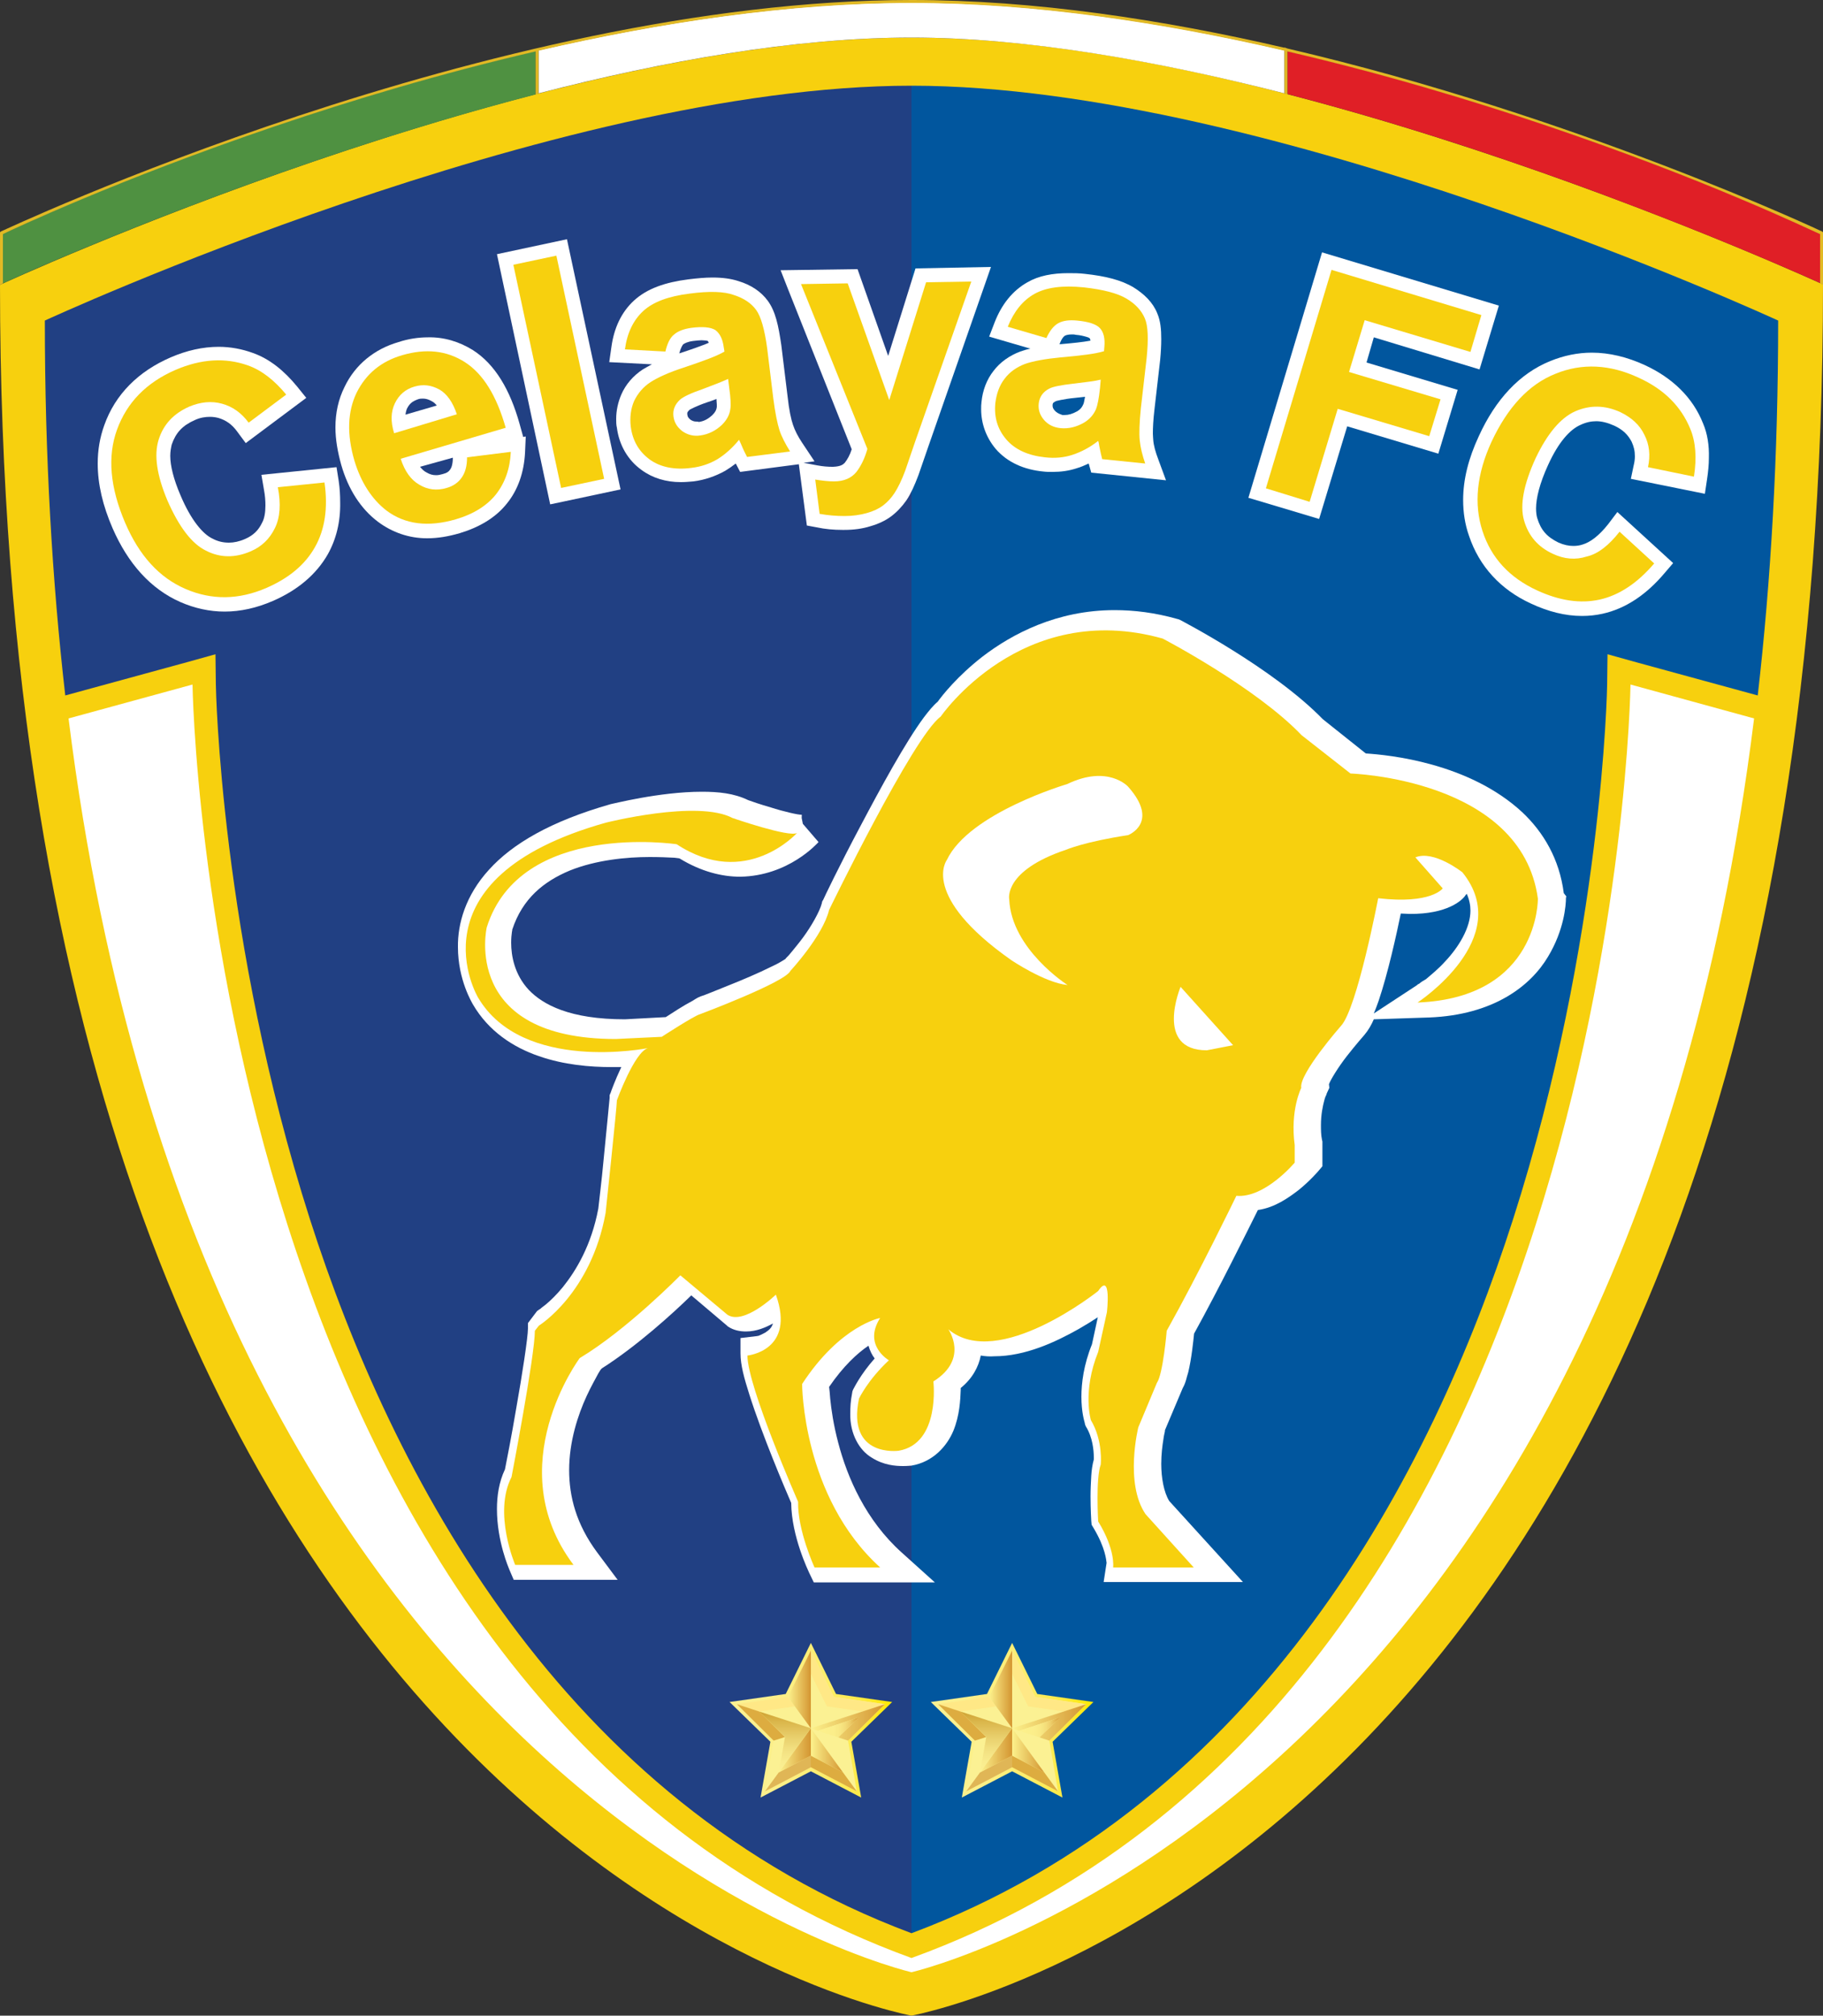
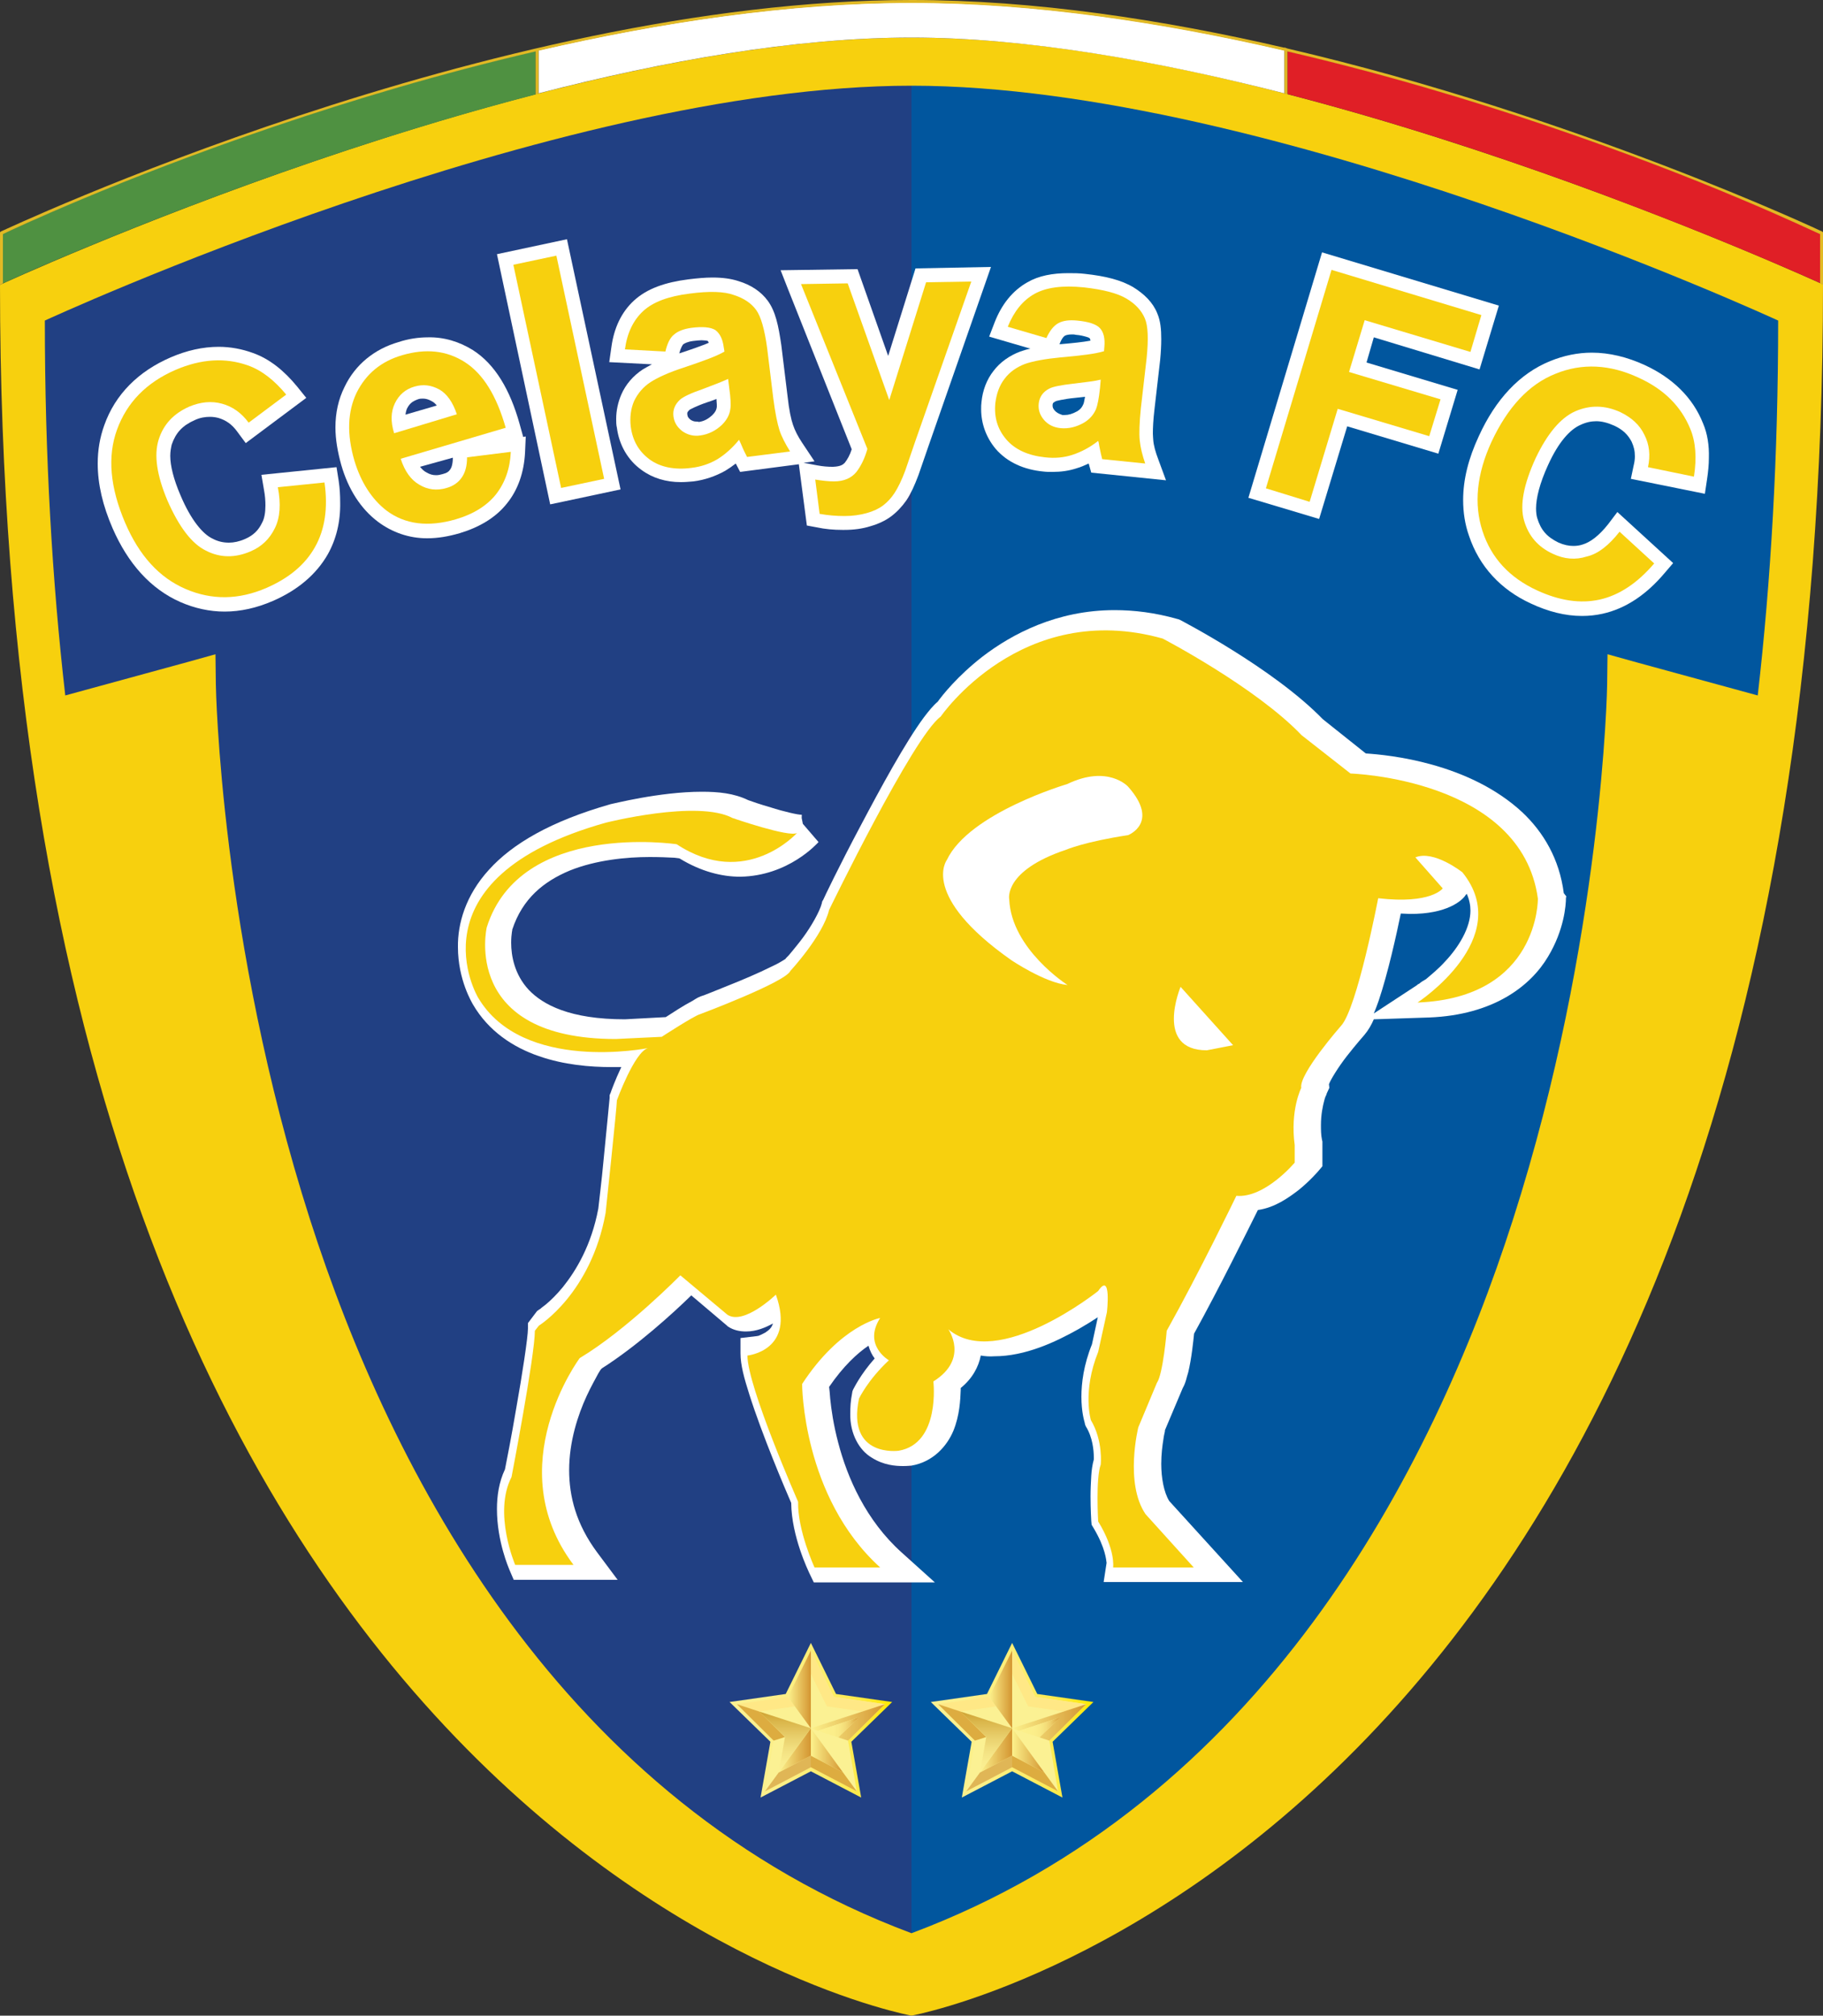
<svg xmlns="http://www.w3.org/2000/svg" version="1.1" id="Calque_1" x="0px" y="0px" viewBox="-55 120.3 500 552.7" style="enable-background:new -55 120.3 500 552.7;" xml:space="preserve">
  <rect x="-55" y="120.3" width="500" height="552.7" fill="#333333" stroke="none" />
  <style type="text/css">
	.st0{fill:#F7D00E;}
	.st1{fill:#FFFFFF;}
	.st2{fill:#4F9141;}
	.st3{fill:#E01F26;}
	.st4{fill:#E1B924;}
	.st5{fill:#214083;}
	.st6{fill:#01569E;}
	.st7{fill:url(#SVGID_1_);}
	.st8{fill:#FBF193;}
	.st9{fill:#FFE886;}
	.st10{fill:#E0B656;}
	.st11{fill:#DDAC40;}
	.st12{fill:url(#SVGID_2_);}
	.st13{fill:url(#SVGID_3_);}
	.st14{fill:url(#SVGID_4_);}
	.st15{fill:url(#SVGID_5_);}
	.st16{fill:url(#SVGID_6_);}
	.st17{fill:url(#SVGID_7_);}
	.st18{fill:url(#SVGID_8_);}
	.st19{fill:url(#SVGID_9_);}
	.st20{fill:url(#SVGID_10_);}
	.st21{fill:url(#SVGID_11_);}
	.st22{fill:url(#SVGID_12_);}
	.st23{fill:url(#SVGID_13_);}
	.st24{fill:url(#SVGID_14_);}
</style>
  <g>
    <g>
      <path class="st0" d="M195,130.6c103.4,0,250,67.7,250,67.7C445,627.9,195,673,195,673S-55,627.9-55,198.4    C-55,198.4,91.6,130.6,195,130.6z" />
      <g>
        <path class="st1" d="M297.3,145.9v-11.8c-33.2-7.7-68.6-13.1-102.3-13.1c-33.6,0-69,5.4-102.3,13.1v11.8     c34.5-8.9,70.4-15.3,102.3-15.3C226.8,130.6,262.8,137.1,297.3,145.9z" />
        <path class="st2" d="M91.9,134.3c-51.7,12-98.1,29.4-123.9,40.3c-12.9,5.4-20.8,9.2-22.2,9.8V198c8-3.7,73.8-33.1,146.1-51.8     V134.3z" />
        <path class="st3" d="M444.2,184.4c-1.4-0.7-9.3-4.4-22.2-9.8c-25.8-10.8-72.1-28.3-123.9-40.3v11.8     c72.3,18.7,138,48.2,146.1,51.8V184.4z" />
        <path class="st4" d="M444.8,183.8c0,0-66.9-31.6-146.7-50.2v0l-0.8-0.3v0.1c-33.2-7.7-68.5-13.1-102.3-13.1     c-115.4,0-249.7,63.5-249.8,63.5L-55,184v14.4c0,0,0.3-0.1,0.8-0.4v-13.5c1.4-0.7,9.3-4.4,22.2-9.8     c25.8-10.8,72.1-28.3,123.9-40.3v11.8c0.3-0.1,0.6-0.1,0.8-0.2v-11.8c33.2-7.7,68.6-13.1,102.3-13.1c33.6,0,69,5.4,102.3,13.1     v11.8c0.3,0.1,0.6,0.1,0.8,0.2v-11.8c51.7,12,98.1,29.4,123.9,40.3c12.9,5.4,20.8,9.2,22.2,9.8V198c0.5,0.2,0.8,0.4,0.8,0.4V184     L444.8,183.8z" />
      </g>
      <g>
        <path class="st5" d="M4.1,299.7l0.1,8.2c0,0.7,1.2,69.9,25.8,146.7c22.3,69.6,69,159.9,165,195.8V143.8     c-98.3,0-237.7,64.4-237.7,64.4c0,37.2,2,71.4,5.6,102.8l33.3-9.1L4.1,299.7z" />
        <path class="st6" d="M360,454.6c24.6-76.7,25.8-146,25.8-146.7l0.1-8.2l7.9,2.2l33.3,9.1c3.6-31.4,5.6-65.6,5.6-102.8     c0,0-139.4-64.4-237.7-64.4v506.6C290.9,614.5,337.7,524.2,360,454.6z" />
      </g>
-       <path class="st1" d="M392.2,308c0,0-3.7,278.9-197.2,349.2C1.6,586.9-2.2,308-2.2,308l-34,9.3C1.1,616.5,195,661.1,195,661.1    s193.9-44.6,231.1-343.8L392.2,308z" />
      <g>
        <g>
          <g>
            <path class="st1" d="M373.9,365.2c-1.2-9.4-5.6-16.7-11.3-22.1c-14.7-13.7-36.8-15.8-43-16.2l-11.8-9.4       c-13.7-14.1-39-27.1-39.1-27.2l-0.5-0.2l-0.4-0.1c-6-1.7-11.7-2.4-17.1-2.4c-15.8,0-28.1,6.5-36.3,12.8       c-6.8,5.3-11,10.6-12.2,12.3c-1.4,1.2-2.5,2.6-3.8,4.3c-5.1,6.9-11.8,19.2-17.5,30c-5.7,10.7-10.1,19.9-10.1,20l-0.3,0.5       l-0.1,0.5c-0.6,2.3-2.9,6.3-5.1,9.3c-1.1,1.5-2.2,2.8-3,3.8c-0.8,1-1.2,1.4-1.2,1.4l-0.6,0.6l0,0.1c-0.6,0.4-2.2,1.4-4,2.2       c-3.4,1.7-8.1,3.7-11.9,5.2c-3.4,1.4-6,2.4-6.5,2.6c-1.4,0.4-2,0.8-3.1,1.5c-2.5,1.3-5.7,3.4-7.4,4.5l-11.2,0.6       c-15.1,0-22.5-4-26.4-8.1c-3.9-4.2-4.8-9.3-4.8-12.9c0-1.2,0.1-2.2,0.2-2.9c0.1-0.4,0.1-0.6,0.1-0.7       c2.8-8.5,8.6-13.2,15.8-16.2c7.2-2.9,15.6-3.7,21.9-3.7c2.7,0,5,0.1,6.8,0.2c0.6,0.1,1.1,0.1,1.4,0.2c5.9,3.6,11.6,5,16.6,5       c13.3-0.2,21.2-9.2,21.5-9.5l-4.3-5l-0.5-2.5l0.2,0.9v-0.9c-0.8,0.1-5.1-0.9-8.5-2c-2.8-0.8-5.4-1.7-6.2-2       c-3.9-1.9-8.2-2.3-12.7-2.3c-11.7,0-24.7,3.4-25,3.4c-16.5,4.7-27,10.9-33.4,18c-6.4,7-8.6,14.8-8.5,21.2       c0,9,3.9,15.3,4.1,15.7c4.3,7.4,11.1,11.8,18.1,14.2c6.9,2.4,14,3,20,3c0.9,0,1.8,0,2.6,0c-1.7,3.6-2.9,6.9-2.9,7l-0.3,0.7v0.8       c-0.1,1.3-0.9,9.1-1.6,16.4c-0.6,6.6-1.4,12.7-1.5,13.9c-1.9,10.1-6.1,17-9.7,21.5c-1.8,2.2-3.5,3.8-4.7,4.8       c-0.6,0.5-1.1,0.8-1.4,1.1c-0.1,0.1-0.2,0.2-0.3,0.2c0,0,0,0,0,0l-0.7,0.5l-2.5,3.3v1.5c0,2.4-1.6,12.8-3.2,21.8       c-1.3,7.7-2.7,14.8-3.1,16.8c-1.7,3.6-2.2,7.4-2.2,10.9c0,8.9,3.3,16.3,3.4,16.6l1.2,2.8h28.5l-5.6-7.5       c-5.8-7.8-7.7-15.4-7.7-22.6c0-7.8,2.4-15.1,4.8-20.3c1.2-2.6,2.4-4.7,3.2-6.2c0.4-0.6,0.6-1.1,1-1.4       c9.6-6.1,19.6-15.2,24.5-20l9.8,8.3l0.2,0.2c1.6,1.1,3.4,1.4,5,1.4c2.9,0,5.4-1.1,7.4-2.2c-0.4,1.3-1.1,1.8-2.1,2.5       c-0.7,0.4-1.4,0.7-1.9,0.9c-0.3,0-0.5,0.1-0.6,0.1c-0.1,0-0.1,0-0.1,0l-4.2,0.5v4.2c0,3.2,1,6.8,2.4,11.2       c3.5,11.1,9.8,25.9,11.5,29.8c0.1,9.3,4.8,18.8,4.9,19.1l1.3,2.7h33.2l-9.1-8.2c-9.8-8.8-14.9-20.5-17.4-30.1       c-1.3-4.9-1.9-9.1-2.2-12.1c-0.1-1.4-0.2-2.5-0.3-3.2c3.9-5.7,7.7-9.2,10.8-11.3c0.4,1.4,1,2.6,1.7,3.5c-4,4.5-5.7,8.2-5.9,8.5       l-0.2,0.5l-0.1,0.6c-0.4,2-0.5,3.8-0.5,5.5c-0.1,5.6,2.5,10.1,5.9,12.1c3.3,2.1,6.6,2.3,8.6,2.3c1.2,0,1.9-0.1,2.1-0.1l0,0h0.1       c6.1-1,9.9-5.5,11.6-9.6c1.7-4.2,1.9-8.4,2-11.2c0-0.1,0-0.4,0-0.5c3.2-2.6,4.9-5.8,5.5-8.9c1.2,0.2,2.4,0.3,3.7,0.2       c8.5,0,16.8-3.9,23.2-7.5c1.9-1.1,3.7-2.2,5.2-3.2l-1.6,7.4c-2.3,5.7-2.9,10.7-2.9,14.4c0,4.2,0.8,6.7,0.9,7.1l0.1,0.5l0.2,0.5       c1.9,3,2.2,6.7,2.2,8.5c0,0.2,0,0.4,0,0.6c-0.4,1.5-0.6,2.9-0.7,4.5c-0.1,1.8-0.2,3.7-0.2,5.6c0,3.6,0.2,6.6,0.2,6.7l0.1,1.1       l0.6,1c3.2,5.4,3.4,8.7,3.5,9.4c0,0.1,0,0.1,0,0.1l-0.8,5.2h38.2l-20.2-22.2c-1.5-2.4-2.2-6.4-2.2-10.2c0-2.6,0.3-5,0.6-6.8       c0.1-0.9,0.3-1.6,0.4-2.1c0-0.1,0-0.3,0-0.3l4.9-11.6c0.9-1.6,1-2.8,1.5-4.3c0.9-3.7,1.4-8.6,1.6-10.6       c7-12.7,14.6-28.1,17.5-33.9c4.7-0.7,8.3-3.3,11.2-5.5c3.2-2.6,5.3-5.1,5.4-5.2l1.1-1.3v-6.8l-0.1-0.4       c-0.3-1.4-0.3-2.8-0.3-4.1c0-2.9,0.5-5.2,0.9-6.7c0.2-0.8,0.4-1.3,0.6-1.6c0-0.2,0.1-0.3,0.1-0.4l0.7-1.5l-0.1-1       c0.4-1.2,2.7-4.9,4.9-7.7c2.5-3.2,4.8-5.8,4.8-5.8c1.1-1.3,1.9-2.7,2.6-4.3l15.2-0.5c17.6-0.7,27.8-8.6,32.6-16.7       c4.4-7.3,4.9-14.1,4.9-16.1l0.1-0.4L373.9,365.2z M334.3,390c-0.4,0.2-0.6,0.3-0.6,0.4l-11.9,7.8c0.4-1,0.9-2.2,1.3-3.4       c2.6-7.7,4.9-18.2,6.1-24c0.8,0,1.7,0.1,2.4,0.1c10.3,0.1,14.5-3.7,15.4-5.2l0.3-0.3c0.7,1.6,1,3.1,1,4.6c0,4.7-3.2,10-7,14       c-1.8,2-3.8,3.6-5.2,4.8C335.2,389.3,334.6,389.7,334.3,390z" />
          </g>
          <path class="st0" d="M315.4,332.4c0,0,46.9,1.4,51.4,34.3c0,0,0.4,27.2-33,28.5c0,0,26.9-17.6,12.3-35.7c0,0-7.8-6.2-12.9-4.1      l7.5,8.5c0,0-3.1,4.4-17.7,2.7c0,0-5.8,30.3-10.2,35c0,0-11.6,13.2-10.9,17c0,0-3.1,6.1-1.8,15.7v4.8c0,0-8.2,9.8-16,9.1      c0,0-10.2,21.1-19.1,37c0,0-1,11.9-2.7,14.3l-5.1,12.2c0,0-3.8,15.3,2,23.8l13.2,14.6h-22.1c0,0,0.7-4.8-4.1-12.6      c0,0-0.7-11.9,0.7-15.6c0,0,0.7-6.5-2.7-12.2c0,0-2.4-7.8,2-18.7l2.4-10.9c0,0,1.3-11.3-2.4-5.8c0,0-27.5,22-41.1,10.5      c0,0,5.8,8.1-4.1,14.3c0,0,2,17-9.5,19c0,0-14.3,2-10.9-14.3c0,0,2.4-5.1,8.2-10.5c0,0-7.2-4.1-2.4-11.6c0,0-10.9,2-21.4,18.1      c0,0,0,30.9,21.4,50.3h-18c0,0-4.7-10.2-4.5-18c0,0-13.9-31.6-13.9-40.1c0,0,13.3-1.3,7.8-16.7c0,0-8.8,8.5-13.3,5.5l-12.9-10.8      c0,0-14.6,14.9-27.6,22.7c0,0-22.1,29.6-1.7,56.7h-16c0,0-6.1-14.2-1-24.1c0,0,6.4-33.3,6.4-40.1l1.1-1.4      c0,0,14.3-8.8,18.3-30.9c0,0,3.1-29.2,3.1-30.9c0,0,4.8-13.2,8.5-14.3c0,0-34.4,6.9-46.6-13.9c0,0-19.4-32.6,35-47.9      c0,0,25.2-6.4,34.8-1.3c0,0,15.6,5.4,17.7,4.1c0,0-14,15.6-33,3.1c0,0-42.9-6.5-52.1,22.8c0,0-7.1,30.6,35.4,30.6l12.6-0.6      c0,0,8.9-5.8,10.5-6.2c0,0,23.5-8.8,24.8-11.9c0,0,8.9-9.6,10.6-16.7c0,0,23.1-47.6,30.6-53c0,0,22.1-32.3,60.9-21.4      c0,0,25.5,13.3,38.1,26.5L315.4,332.4z" />
          <path class="st1" d="M254.4,349.3c0,0,8.8-3.4,0-13.3c0,0-5.5-6.1-16.7-0.7c0,0-26.9,7.9-33,20.8c0,0-7.5,9.8,17.7,27.5      c0,0,9.2,6.2,15.4,6.8c0,0-15.4-9.8-16-23.5c0,0-1.7-7.8,15.6-13.6C237.4,353.3,242.5,351.1,254.4,349.3z" />
        </g>
        <path class="st1" d="M268.8,390.9c0,0-7.3,17.4,7.2,17.4l7.2-1.4L268.8,390.9z" />
        <g>
          <g>
            <path class="st1" d="M37.3,248.4l-20.6,2.1l0.7,4.1c0.3,1.6,0.4,3,0.4,4.3c0,2-0.3,3.6-0.9,4.7c-1,2.1-2.4,3.5-4.7,4.5       c-1.6,0.7-3.1,1-4.4,1c-1.5,0-3-0.3-4.5-1.1c-2.6-1.2-5.9-5-8.8-11.9c-1.9-4.4-2.8-8.1-2.8-10.8c0-1.2,0.2-2.2,0.4-3.1       c1.1-3.2,2.9-5.2,6.3-6.7c1.5-0.7,2.9-0.9,4.2-0.9c0.8,0,1.5,0.1,2.3,0.3c2,0.6,3.7,1.7,5.2,3.8l2.3,3.1l16.6-12.4l-2.5-3.1       c-3.6-4.4-7.6-7.6-12.1-9.2c-3-1.1-6.2-1.7-9.4-1.7c-4.4,0-8.8,1-13.2,2.9c-8.8,3.8-15.2,10.1-18.2,18.6       c-1.2,3.3-1.8,6.8-1.8,10.5c0,5.7,1.4,11.6,4.1,17.8c4.2,9.6,10.4,16.6,18.6,20.2c3.9,1.7,8,2.6,12.1,2.6c4.4,0,8.8-1,13.2-2.9       c6.7-2.9,11.9-7.2,15.1-12.8c2.3-4.1,3.5-8.9,3.4-14.2c0-1.9-0.1-3.9-0.4-5.9L37.3,248.4z" />
            <path class="st1" d="M87.5,236.5c-2.6-9.3-6.7-16.3-12.8-20.2c-3.7-2.3-7.9-3.6-12.3-3.5c-2.6,0-5.4,0.4-8.1,1.3       c-6.6,1.9-11.9,6.2-14.8,12.3c-1.7,3.4-2.5,7.1-2.5,11.1c0,3.3,0.6,6.7,1.6,10.3c1.9,6.6,5.3,12,10.1,15.6       c3.9,2.9,8.5,4.5,13.4,4.5c0,0,0.1,0,0.1,0c2.9,0,5.8-0.5,8.9-1.4c5.3-1.6,9.8-4.2,12.9-8.1c3.1-3.8,4.7-8.6,5-13.9l0.2-4.5       l-0.7,0.1L87.5,236.5z M64.8,231.5l-8.6,2.5c0.1-0.6,0.2-1.1,0.4-1.6c0.7-1.4,1.4-2,3-2.6c0.5-0.2,1-0.2,1.4-0.2       c0.8,0,1.5,0.2,2.4,0.7C64,230.6,64.4,231,64.8,231.5z M69.2,245.8c0,1.8-0.4,2.8-0.7,3.2c-0.4,0.6-0.9,1-2.1,1.3       c-0.7,0.2-1.2,0.3-1.8,0.3c-0.9,0-1.7-0.2-2.7-0.8c-0.6-0.3-1.1-0.8-1.7-1.5L69.2,245.8C69.2,245.8,69.2,245.8,69.2,245.8z" />
            <polygon class="st1" points="81.3,190 95.9,258.6 99.7,257.8 115.2,254.5 100.5,185.9      " />
            <path class="st1" d="M196.1,193.9l-7.5,24l-8.4-23.8l-21.1,0.3l2,5.1l17.5,44c-0.5,1.6-1.2,2.8-1.9,3.7c-0.5,0.5-1.1,1-3.2,1.1       c-0.1,0-0.2,0-0.2,0c-1.2,0-2.6-0.1-4.2-0.4l-3.7-0.7l3-0.4l-3.4-5.1c-1.2-1.8-2-3.4-2.5-4.9c-0.5-1.4-1.1-4.1-1.5-7.9       l-1.7-13.9c-0.8-5.5-1.6-9.3-3.7-12.2c-1.9-2.6-4.7-4.4-8-5.4c-2.1-0.7-4.5-1-7.2-1c-2,0-4.2,0.2-6.6,0.5       c-6.3,0.8-11.3,2.5-14.9,5.8c-3.5,3.2-5.5,7.6-6.2,12.7l-0.6,4.2l11.7,0.6c-0.9,0.5-1.7,0.9-2.5,1.4c-2.6,1.7-4.7,4.1-5.9,6.9       c-0.9,2.1-1.4,4.4-1.4,6.7c0,0.8,0,1.6,0.2,2.4c0.6,4.7,3,8.9,6.8,11.6c3,2.2,6.7,3.3,10.7,3.3c0,0,0.1,0,0.1,0       c1.1,0,2.2-0.1,3.4-0.2c3.1-0.4,6-1.4,8.7-2.9c1-0.6,2-1.3,2.9-2l1.2,2.3l16.1-2.1l2.2,16.8l2.7,0.5c2.3,0.5,4.7,0.7,7,0.7       c0.2,0,0.4,0,0.6,0c2.5,0,4.9-0.3,7.1-1c2.1-0.6,4.1-1.5,5.7-2.7c1.6-1.2,3-2.7,4.2-4.4c1.2-1.8,2.2-4,3.3-6.9l2.8-8.1l17.1-49       L196.1,193.9z M136,235.9c-0.7,0-1.1-0.2-1.6-0.5c-0.7-0.6-0.8-0.8-0.9-1.5c0-0.1,0-0.1,0-0.2c0-0.3,0-0.4,0.6-1       c-0.1,0,1.9-1.1,4.9-2.1c0.9-0.3,1.8-0.6,2.5-0.9c0,0.6,0.1,1.1,0.1,1.5c0,0.4,0,0.6,0,0.7c-0.1,0.8-0.4,1.4-1.2,2.2       c-1.3,1.2-2.4,1.7-3.7,1.9C136.4,235.9,136.2,235.9,136,235.9z M132.4,214.7c0.3-0.2,1.1-0.7,2.7-0.9c0.9-0.1,1.7-0.2,2.3-0.2       c0.6,0,1.1,0.1,1.4,0.1c0.1,0,0.2,0.1,0.3,0.1l0,0c0,0,0.1,0,0.2,0.3c0,0.1,0.1,0.1,0.1,0.2c-1.9,0.8-4.7,1.8-8.1,2.9       c0,0,0,0,0,0C131.7,215.7,132.2,214.9,132.4,214.7z" />
            <path class="st1" d="M261.3,240.9c0-0.4-0.1-1-0.1-1.7c0-1.6,0.1-3.7,0.4-6.3l1.6-13.9c0.2-2.1,0.3-4,0.3-5.7       c0-2.7-0.2-5-1.1-7.1c-1.2-3-3.6-5.3-6.5-7.1c-3.3-2-7.7-3.1-13.3-3.7c-1.6-0.2-3.1-0.2-4.6-0.2c-4.3,0-8.1,0.7-11.2,2.5       c-4.1,2.3-7.1,6.1-9,11l-1.5,3.9l11.3,3.3c-1,0.2-1.9,0.5-2.8,0.8c-2.9,1.1-5.5,2.9-7.3,5.3c-1.9,2.4-3,5.4-3.3,8.5       c-0.1,0.7-0.1,1.3-0.1,2c0,4,1.4,7.8,4,10.9c3.2,3.7,7.8,5.7,13.1,6.2c0.8,0.1,1.6,0.1,2.5,0.1c2.3,0,4.5-0.3,6.6-1       c1.1-0.3,2.2-0.8,3.3-1.3l0.7,2.5l20.5,2.1l-2.1-5.7C261.9,244.2,261.4,242.4,261.3,240.9z M237.2,212.3       c0.2-0.1,0.8-0.3,1.8-0.3c0.3,0,0.7,0,1,0.1c1.4,0.1,2.4,0.4,3.1,0.6c0.3,0.1,0.6,0.2,0.7,0.3c0.1,0.1,0.1,0.1,0.1,0.1v0       c0,0,0.1,0.1,0.2,0.6c-2,0.4-5,0.7-8.5,1c0,0,0,0,0,0C236.2,213,236.9,212.4,237.2,212.3z M234.3,232.9       c-0.5-0.6-0.6-0.9-0.6-1.4c0-0.1,0-0.1,0-0.2c0.1-0.5,0-0.5,0.9-1c-0.1,0,2.1-0.6,5.3-0.9c1-0.1,1.8-0.2,2.7-0.3       c-0.2,1.2-0.4,2-0.5,2.1c-0.3,0.7-0.7,1.3-1.7,1.9c-1.3,0.7-2.3,1-3.4,1c-0.2,0-0.4,0-0.6,0       C235.2,233.7,234.8,233.4,234.3,232.9z" />
            <polygon class="st1" points="321.8,212.8 350.8,221.6 356.1,204.1 307.6,189.5 287.4,256.8 291.1,257.9 306.8,262.6        314.5,237.2 339.5,244.7 344.8,227.2 319.8,219.7      " />
            <path class="st1" d="M412.1,236.4c-2.8-7.1-8.4-12.5-16-16c-4.8-2.2-9.7-3.4-14.5-3.4c-3.9,0-7.7,0.8-11.4,2.3       c-8.4,3.4-15,10.5-19.6,20.6c-2.8,6-4.3,11.8-4.3,17.5c0,3.4,0.5,6.7,1.6,9.8c2.8,8.4,8.7,14.8,17,18.6c4.7,2.2,9.4,3.4,14,3.4       c1.9,0,3.8-0.2,5.6-0.6c6.4-1.4,12.1-5.3,17-11.1l2.4-2.8l-15.3-14l-2.5,3.3c-2.6,3.3-5,5-7,5.6c-0.9,0.3-1.7,0.4-2.6,0.4       c-1.3,0-2.6-0.3-4-0.9c-3.3-1.6-4.9-3.5-5.9-6.8c-0.2-0.7-0.3-1.6-0.3-2.6c0-2.8,1-6.9,3.3-11.9c2.9-6.4,6.1-9.8,8.9-11       c1.5-0.7,2.9-1,4.3-1c1.5,0,3.1,0.4,4.9,1.2c2.4,1.1,3.8,2.5,4.8,4.4c0.6,1.3,0.9,2.5,0.9,4c0,0.8-0.1,1.6-0.3,2.4l-0.8,3.8       l20.3,4.1l0.6-4c0.3-2,0.5-4,0.5-5.8C413.8,242.4,413.3,239.2,412.1,236.4z" />
          </g>
          <g>
            <path class="st0" d="M21.2,253.9l12.8-1.3c1,7,0.1,12.9-2.6,17.7c-2.7,4.8-7.1,8.5-13.3,11.2c-7.6,3.3-15,3.4-22.2,0.3       c-7.2-3.1-12.7-9.1-16.6-18.2c-4.1-9.6-4.9-18.1-2.2-25.5c2.7-7.4,8-12.9,16.1-16.4c7-3,13.6-3.4,19.8-1.2       c3.7,1.3,7.2,4,10.5,8l-10.3,7.7c-2-2.7-4.4-4.4-7.3-5.2c-2.9-0.8-5.9-0.5-9,0.8c-4.3,1.9-7.1,4.9-8.4,9.1       c-1.3,4.2-0.5,9.7,2.4,16.6c3.2,7.3,6.7,11.9,10.6,13.8c3.9,2,8,2,12.2,0.2c3.1-1.3,5.3-3.5,6.7-6.4       C21.8,262.3,22.1,258.5,21.2,253.9z" />
            <path class="st0" d="M73.1,245.7l12-1.5c-0.2,4.6-1.6,8.5-4.1,11.7c-2.5,3.1-6.2,5.4-11,6.8c-7.6,2.2-13.9,1.4-19-2.4       c-4-3.1-7-7.7-8.8-13.7c-2.1-7.2-1.9-13.4,0.6-18.6c2.6-5.2,6.7-8.6,12.5-10.3c6.5-1.9,12.2-1.3,17.2,1.9       c5,3.2,8.7,9.2,11.2,18l-28.8,8.5c1.1,3.4,2.8,5.8,5.1,7.1c2.3,1.4,4.8,1.7,7.5,0.9c1.8-0.5,3.2-1.5,4.1-2.8       C72.6,249.9,73.1,248.1,73.1,245.7z M70.3,233.9c-1.1-3.3-2.7-5.6-4.8-6.8c-2.2-1.2-4.4-1.5-6.8-0.8c-2.5,0.7-4.3,2.3-5.4,4.6       c-1.1,2.3-1.2,5-0.2,8.2L70.3,233.9z" />
            <path class="st0" d="M98.9,254.1l-13.1-61.2l11.8-2.5l13.1,61.2L98.9,254.1z" />
            <path class="st0" d="M127.5,216.7l-11.1-0.6c0.6-4.5,2.3-8,5-10.5c2.7-2.5,7-4.1,12.8-4.8c5.3-0.7,9.4-0.6,12.1,0.4       c2.8,0.9,4.8,2.3,6.1,4.1c1.3,1.8,2.3,5.3,3,10.4l1.7,13.9c0.5,3.9,1.1,6.8,1.7,8.7c0.6,1.8,1.6,3.7,2.9,5.8l-11.8,1.5       c-0.4-0.8-1-1.9-1.6-3.4c-0.3-0.7-0.5-1.1-0.6-1.3c-1.8,2.2-3.8,4-5.9,5.3c-2.2,1.3-4.6,2.1-7.2,2.4c-4.6,0.6-8.5-0.2-11.4-2.3       c-3-2.2-4.7-5.2-5.2-9c-0.3-2.5,0-4.9,0.9-7c1-2.1,2.5-3.9,4.5-5.2c2-1.3,5.1-2.7,9.1-4c5.4-1.8,9.2-3.2,11.2-4.4l-0.2-1.2       c-0.3-2.3-1.1-3.8-2.3-4.7c-1.3-0.8-3.5-1-6.6-0.6c-2.1,0.3-3.7,0.9-4.8,1.9C128.8,212.9,128,214.5,127.5,216.7z M144.7,224.2       c-1.5,0.7-3.8,1.6-7,2.8c-3.2,1.1-5.3,2.1-6.2,2.9c-1.4,1.3-2,2.8-1.8,4.5c0.2,1.7,1,3,2.4,4.1c1.4,1,3.1,1.5,5,1.2       c2.1-0.3,4.1-1.2,5.9-2.9c1.3-1.3,2.1-2.7,2.3-4.3c0.2-1.1,0.1-3-0.3-5.9L144.7,224.2z" />
            <path class="st0" d="M164.7,198.2l12.8-0.2l11.4,32l10.1-32.3l12.4-0.2L196,241.4l-2.7,7.9c-1,2.7-2,4.7-2.9,6.1       c-0.9,1.4-2,2.6-3.2,3.5c-1.2,0.9-2.7,1.6-4.5,2.1c-1.8,0.5-3.8,0.8-6.1,0.8c-2.3,0-4.6-0.2-6.8-0.6l-1.2-9.4       c1.9,0.3,3.6,0.5,5.1,0.5c2.8,0,4.8-0.9,6.2-2.6c1.3-1.7,2.3-3.8,3-6.3L164.7,198.2z" />
            <path class="st0" d="M232,213l-10.6-3.1c1.7-4.2,4.1-7.2,7.3-9c3.2-1.8,7.7-2.4,13.6-1.8c5.3,0.6,9.2,1.6,11.7,3.1       c2.5,1.5,4.1,3.3,5,5.4c0.9,2.1,1,5.7,0.5,10.8l-1.6,13.9c-0.4,4-0.5,6.9-0.3,8.8c0.2,1.9,0.7,4,1.5,6.3l-11.8-1.2       c-0.2-0.8-0.5-2-0.8-3.6c-0.1-0.7-0.2-1.2-0.3-1.4c-2.3,1.8-4.6,3-7,3.8c-2.4,0.8-4.9,1-7.6,0.7c-4.6-0.5-8.2-2.1-10.6-4.9       c-2.4-2.8-3.4-6.1-3-10c0.3-2.5,1.1-4.8,2.5-6.6c1.4-1.9,3.3-3.2,5.6-4.1c2.3-0.8,5.6-1.4,9.8-1.8c5.7-0.5,9.7-1,11.9-1.7       l0.1-1.2c0.2-2.3-0.2-4-1.2-5.1c-1-1.1-3.1-1.8-6.3-2.1c-2.1-0.2-3.8,0-5.1,0.7C234,209.6,232.9,211,232,213z M246.9,224.4       c-1.6,0.4-4.1,0.7-7.5,1.1c-3.4,0.4-5.6,0.8-6.7,1.4c-1.7,0.9-2.6,2.3-2.8,4c-0.2,1.7,0.3,3.2,1.4,4.5c1.1,1.3,2.6,2.1,4.6,2.3       c2.2,0.2,4.3-0.3,6.4-1.5c1.5-0.9,2.6-2.1,3.3-3.7c0.4-1,0.8-2.9,1.1-5.8L246.9,224.4z" />
            <path class="st0" d="M292.2,254.2l18-59.9l41.1,12.4l-3,10.1l-29-8.7l-4.3,14.2l25.1,7.5l-3.1,10.1l-25.1-7.5l-7.7,25.5       L292.2,254.2z" />
            <path class="st0" d="M389.2,266.1l9.5,8.7c-4.6,5.4-9.6,8.7-14.9,9.9c-5.4,1.2-11.1,0.3-17.2-2.5c-7.6-3.5-12.6-8.9-15-16.3       s-1.6-15.6,2.5-24.5c4.4-9.4,10.2-15.7,17.5-18.6c7.3-3,15-2.6,22.9,1.1c7,3.2,11.6,7.9,14.1,14c1.5,3.6,1.8,8,1,13.1       l-12.6-2.6c0.7-3.2,0.4-6.2-1-8.9c-1.3-2.7-3.5-4.7-6.6-6.2c-4.2-1.9-8.3-2-12.4-0.2c-4,1.8-7.6,6.1-10.8,12.8       c-3.3,7.2-4.4,12.9-3.2,17.1c1.2,4.2,3.8,7.3,8,9.2c3,1.4,6.1,1.7,9.2,0.7C383.3,272.2,386.3,269.8,389.2,266.1z" />
          </g>
        </g>
      </g>
    </g>
  </g>
  <linearGradient id="SVGID_1_" gradientUnits="userSpaceOnUse" x1="143.806" y1="202.55" x2="188.343" y2="202.55" gradientTransform="matrix(1 0 0 -1 56.525 794.564)">
    <stop offset="0" style="stop-color:#FBF193" />
    <stop offset="0.164" style="stop-color:#FBF08F" />
    <stop offset="0.359" style="stop-color:#FCEF84" />
    <stop offset="0.57" style="stop-color:#FCED6E" />
    <stop offset="0.791" style="stop-color:#FDEB49" />
    <stop offset="1" style="stop-color:#FEE900" />
  </linearGradient>
  <polyline class="st7" points="222.6,570.8 229.5,584.8 244.9,587 233.7,597.9 236.4,613.2 222.6,606 208.8,613.2 211.5,597.9   200.3,587 215.7,584.8 222.6,570.8 " />
  <polygon class="st8" points="222.6,572.9 216.3,585.6 202.3,587.6 212.4,597.6 210,611.5 222.6,604.9 235.2,611.5 232.8,597.6   242.9,587.6 228.9,585.6 " />
  <polygon class="st9" points="218.2,588.2 216.3,585.6 202.3,587.6 208.4,589.6 " />
  <polygon class="st9" points="228.9,585.6 222.6,572.9 222.6,579.3 227,588.2 236.8,589.6 242.9,587.6 " />
  <polygon class="st10" points="213.8,606.3 213.8,606.3 210,611.5 222.6,604.9 222.6,601.7 " />
  <polygon class="st11" points="231.4,606.3 222.6,601.7 222.6,604.9 235.2,611.5 231.4,606.3 " />
  <polygon class="st11" points="215.5,596.6 208.4,589.6 208.4,589.6 202.3,587.6 212.4,597.6 215.5,596.6 " />
  <linearGradient id="SVGID_2_" gradientUnits="userSpaceOnUse" x1="157.285" y1="194.266" x2="166.075" y2="194.266" gradientTransform="matrix(1 0 0 -1 56.525 794.564)">
    <stop offset="0" style="stop-color:#FCF18C" />
    <stop offset="1" style="stop-color:#D49632" />
  </linearGradient>
  <polygon class="st12" points="222.6,594.2 213.8,606.3 213.8,606.3 222.6,601.7 " />
  <linearGradient id="SVGID_3_" gradientUnits="userSpaceOnUse" x1="166.075" y1="194.266" x2="174.865" y2="194.266" gradientTransform="matrix(1 0 0 -1 56.525 794.564)">
    <stop offset="0" style="stop-color:#FCF18C" />
    <stop offset="1" style="stop-color:#D49632" />
  </linearGradient>
  <polygon class="st13" points="222.6,594.2 222.6,594.2 222.6,601.7 231.4,606.3 231.4,606.3 " />
  <linearGradient id="SVGID_4_" gradientUnits="userSpaceOnUse" x1="159.792" y1="211.004" x2="166.075" y2="211.004" gradientTransform="matrix(1 0 0 -1 56.525 794.564)">
    <stop offset="0" style="stop-color:#FCF18C" />
    <stop offset="1" style="stop-color:#D49632" />
  </linearGradient>
  <polygon class="st14" points="216.3,585.6 222.6,594.2 222.6,572.9 " />
  <linearGradient id="SVGID_5_" gradientUnits="userSpaceOnUse" x1="158.964" y1="188.217" x2="158.964" y2="204.936" gradientTransform="matrix(1 0 0 -1 56.525 794.564)">
    <stop offset="0" style="stop-color:#FBF193" />
    <stop offset="0.17" style="stop-color:#F9EC8E" />
    <stop offset="0.374" style="stop-color:#F2E081" />
    <stop offset="0.594" style="stop-color:#E8CE6B" />
    <stop offset="0.824" style="stop-color:#DBB74C" />
    <stop offset="1" style="stop-color:#D0A333" />
  </linearGradient>
  <polygon class="st15" points="213.8,606.3 222.6,594.2 208.4,589.6 208.4,589.6 215.5,596.6 215.5,596.6 " />
  <linearGradient id="SVGID_6_" gradientUnits="userSpaceOnUse" x1="166.075" y1="201.965" x2="186.405" y2="201.965" gradientTransform="matrix(1 0 0 -1 56.525 794.564)">
    <stop offset="0" style="stop-color:#FCF18C" />
    <stop offset="1" style="stop-color:#D49632" />
  </linearGradient>
  <polygon class="st16" points="242.9,587.6 222.6,594.2 224.5,594.9 235.8,591.2 235.8,591.2 230.1,596.7 232.8,597.6 " />
  <linearGradient id="SVGID_7_" gradientUnits="userSpaceOnUse" x1="167.954" y1="200.621" x2="179.246" y2="200.621" gradientTransform="matrix(1 0 0 -1 56.525 794.564)">
    <stop offset="0" style="stop-color:#FCF18C" />
    <stop offset="0.374" style="stop-color:#FBEE8A" />
    <stop offset="0.545" style="stop-color:#F8E783" />
    <stop offset="0.674" style="stop-color:#F3DB78" />
    <stop offset="0.783" style="stop-color:#ECCC68" />
    <stop offset="0.878" style="stop-color:#E3B853" />
    <stop offset="0.963" style="stop-color:#D9A23D" />
    <stop offset="1" style="stop-color:#D49632" />
  </linearGradient>
  <polygon class="st17" points="235.8,591.2 224.5,594.9 230.1,596.7 " />
  <linearGradient id="SVGID_8_" gradientUnits="userSpaceOnUse" x1="88.607" y1="202.55" x2="133.144" y2="202.55" gradientTransform="matrix(1 0 0 -1 56.525 794.564)">
    <stop offset="0" style="stop-color:#FBF193" />
    <stop offset="0.164" style="stop-color:#FBF08F" />
    <stop offset="0.359" style="stop-color:#FCEF84" />
    <stop offset="0.57" style="stop-color:#FCED6E" />
    <stop offset="0.791" style="stop-color:#FDEB49" />
    <stop offset="1" style="stop-color:#FEE900" />
  </linearGradient>
  <polyline class="st18" points="167.4,570.8 174.3,584.8 189.7,587 178.5,597.9 181.2,613.2 167.4,606 153.6,613.2 156.3,597.9   145.1,587 160.5,584.8 167.4,570.8 " />
  <polygon class="st8" points="167.4,572.9 161.1,585.6 147.1,587.6 157.2,597.6 154.8,611.5 167.4,604.9 180,611.5 177.6,597.6   187.7,587.6 173.7,585.6 " />
  <polygon class="st9" points="163,588.2 161.1,585.6 147.1,587.6 153.2,589.6 " />
  <polygon class="st9" points="173.7,585.6 167.4,572.9 167.4,579.3 171.8,588.2 181.6,589.6 187.7,587.6 " />
  <polygon class="st10" points="158.6,606.3 158.6,606.3 154.8,611.5 167.4,604.9 167.4,601.7 " />
  <polygon class="st11" points="176.2,606.3 167.4,601.7 167.4,604.9 180,611.5 176.2,606.3 " />
  <polygon class="st11" points="160.3,596.6 153.2,589.6 153.2,589.6 147.1,587.6 157.2,597.6 160.3,596.6 " />
  <linearGradient id="SVGID_9_" gradientUnits="userSpaceOnUse" x1="102.086" y1="194.266" x2="110.876" y2="194.266" gradientTransform="matrix(1 0 0 -1 56.525 794.564)">
    <stop offset="0" style="stop-color:#FCF18C" />
    <stop offset="1" style="stop-color:#D49632" />
  </linearGradient>
  <polygon class="st19" points="167.4,594.2 158.6,606.3 158.6,606.3 167.4,601.7 " />
  <linearGradient id="SVGID_10_" gradientUnits="userSpaceOnUse" x1="110.876" y1="194.266" x2="119.666" y2="194.266" gradientTransform="matrix(1 0 0 -1 56.525 794.564)">
    <stop offset="0" style="stop-color:#FCF18C" />
    <stop offset="1" style="stop-color:#D49632" />
  </linearGradient>
  <polygon class="st20" points="167.4,594.2 167.4,594.2 167.4,601.7 176.2,606.3 176.2,606.3 " />
  <linearGradient id="SVGID_11_" gradientUnits="userSpaceOnUse" x1="104.594" y1="211.004" x2="110.876" y2="211.004" gradientTransform="matrix(1 0 0 -1 56.525 794.564)">
    <stop offset="0" style="stop-color:#FCF18C" />
    <stop offset="1" style="stop-color:#D49632" />
  </linearGradient>
  <polygon class="st21" points="161.1,585.6 167.4,594.2 167.4,572.9 " />
  <linearGradient id="SVGID_12_" gradientUnits="userSpaceOnUse" x1="103.765" y1="188.217" x2="103.765" y2="204.936" gradientTransform="matrix(1 0 0 -1 56.525 794.564)">
    <stop offset="0" style="stop-color:#FBF193" />
    <stop offset="0.17" style="stop-color:#F9EC8E" />
    <stop offset="0.374" style="stop-color:#F2E081" />
    <stop offset="0.594" style="stop-color:#E8CE6B" />
    <stop offset="0.824" style="stop-color:#DBB74C" />
    <stop offset="1" style="stop-color:#D0A333" />
  </linearGradient>
  <polygon class="st22" points="158.6,606.3 167.4,594.2 153.2,589.6 153.2,589.6 160.3,596.6 160.3,596.6 " />
  <linearGradient id="SVGID_13_" gradientUnits="userSpaceOnUse" x1="110.876" y1="201.965" x2="131.206" y2="201.965" gradientTransform="matrix(1 0 0 -1 56.525 794.564)">
    <stop offset="0" style="stop-color:#FCF18C" />
    <stop offset="1" style="stop-color:#D49632" />
  </linearGradient>
  <polygon class="st23" points="187.7,587.6 167.4,594.2 169.3,594.9 180.6,591.2 180.6,591.2 174.9,596.7 177.6,597.6 " />
  <linearGradient id="SVGID_14_" gradientUnits="userSpaceOnUse" x1="112.756" y1="200.621" x2="124.048" y2="200.621" gradientTransform="matrix(1 0 0 -1 56.525 794.564)">
    <stop offset="0" style="stop-color:#FCF18C" />
    <stop offset="0.374" style="stop-color:#FBEE8A" />
    <stop offset="0.545" style="stop-color:#F8E783" />
    <stop offset="0.674" style="stop-color:#F3DB78" />
    <stop offset="0.783" style="stop-color:#ECCC68" />
    <stop offset="0.878" style="stop-color:#E3B853" />
    <stop offset="0.963" style="stop-color:#D9A23D" />
    <stop offset="1" style="stop-color:#D49632" />
  </linearGradient>
  <polygon class="st24" points="180.6,591.2 169.3,594.9 174.9,596.7 180.6,591.2 " />
</svg>